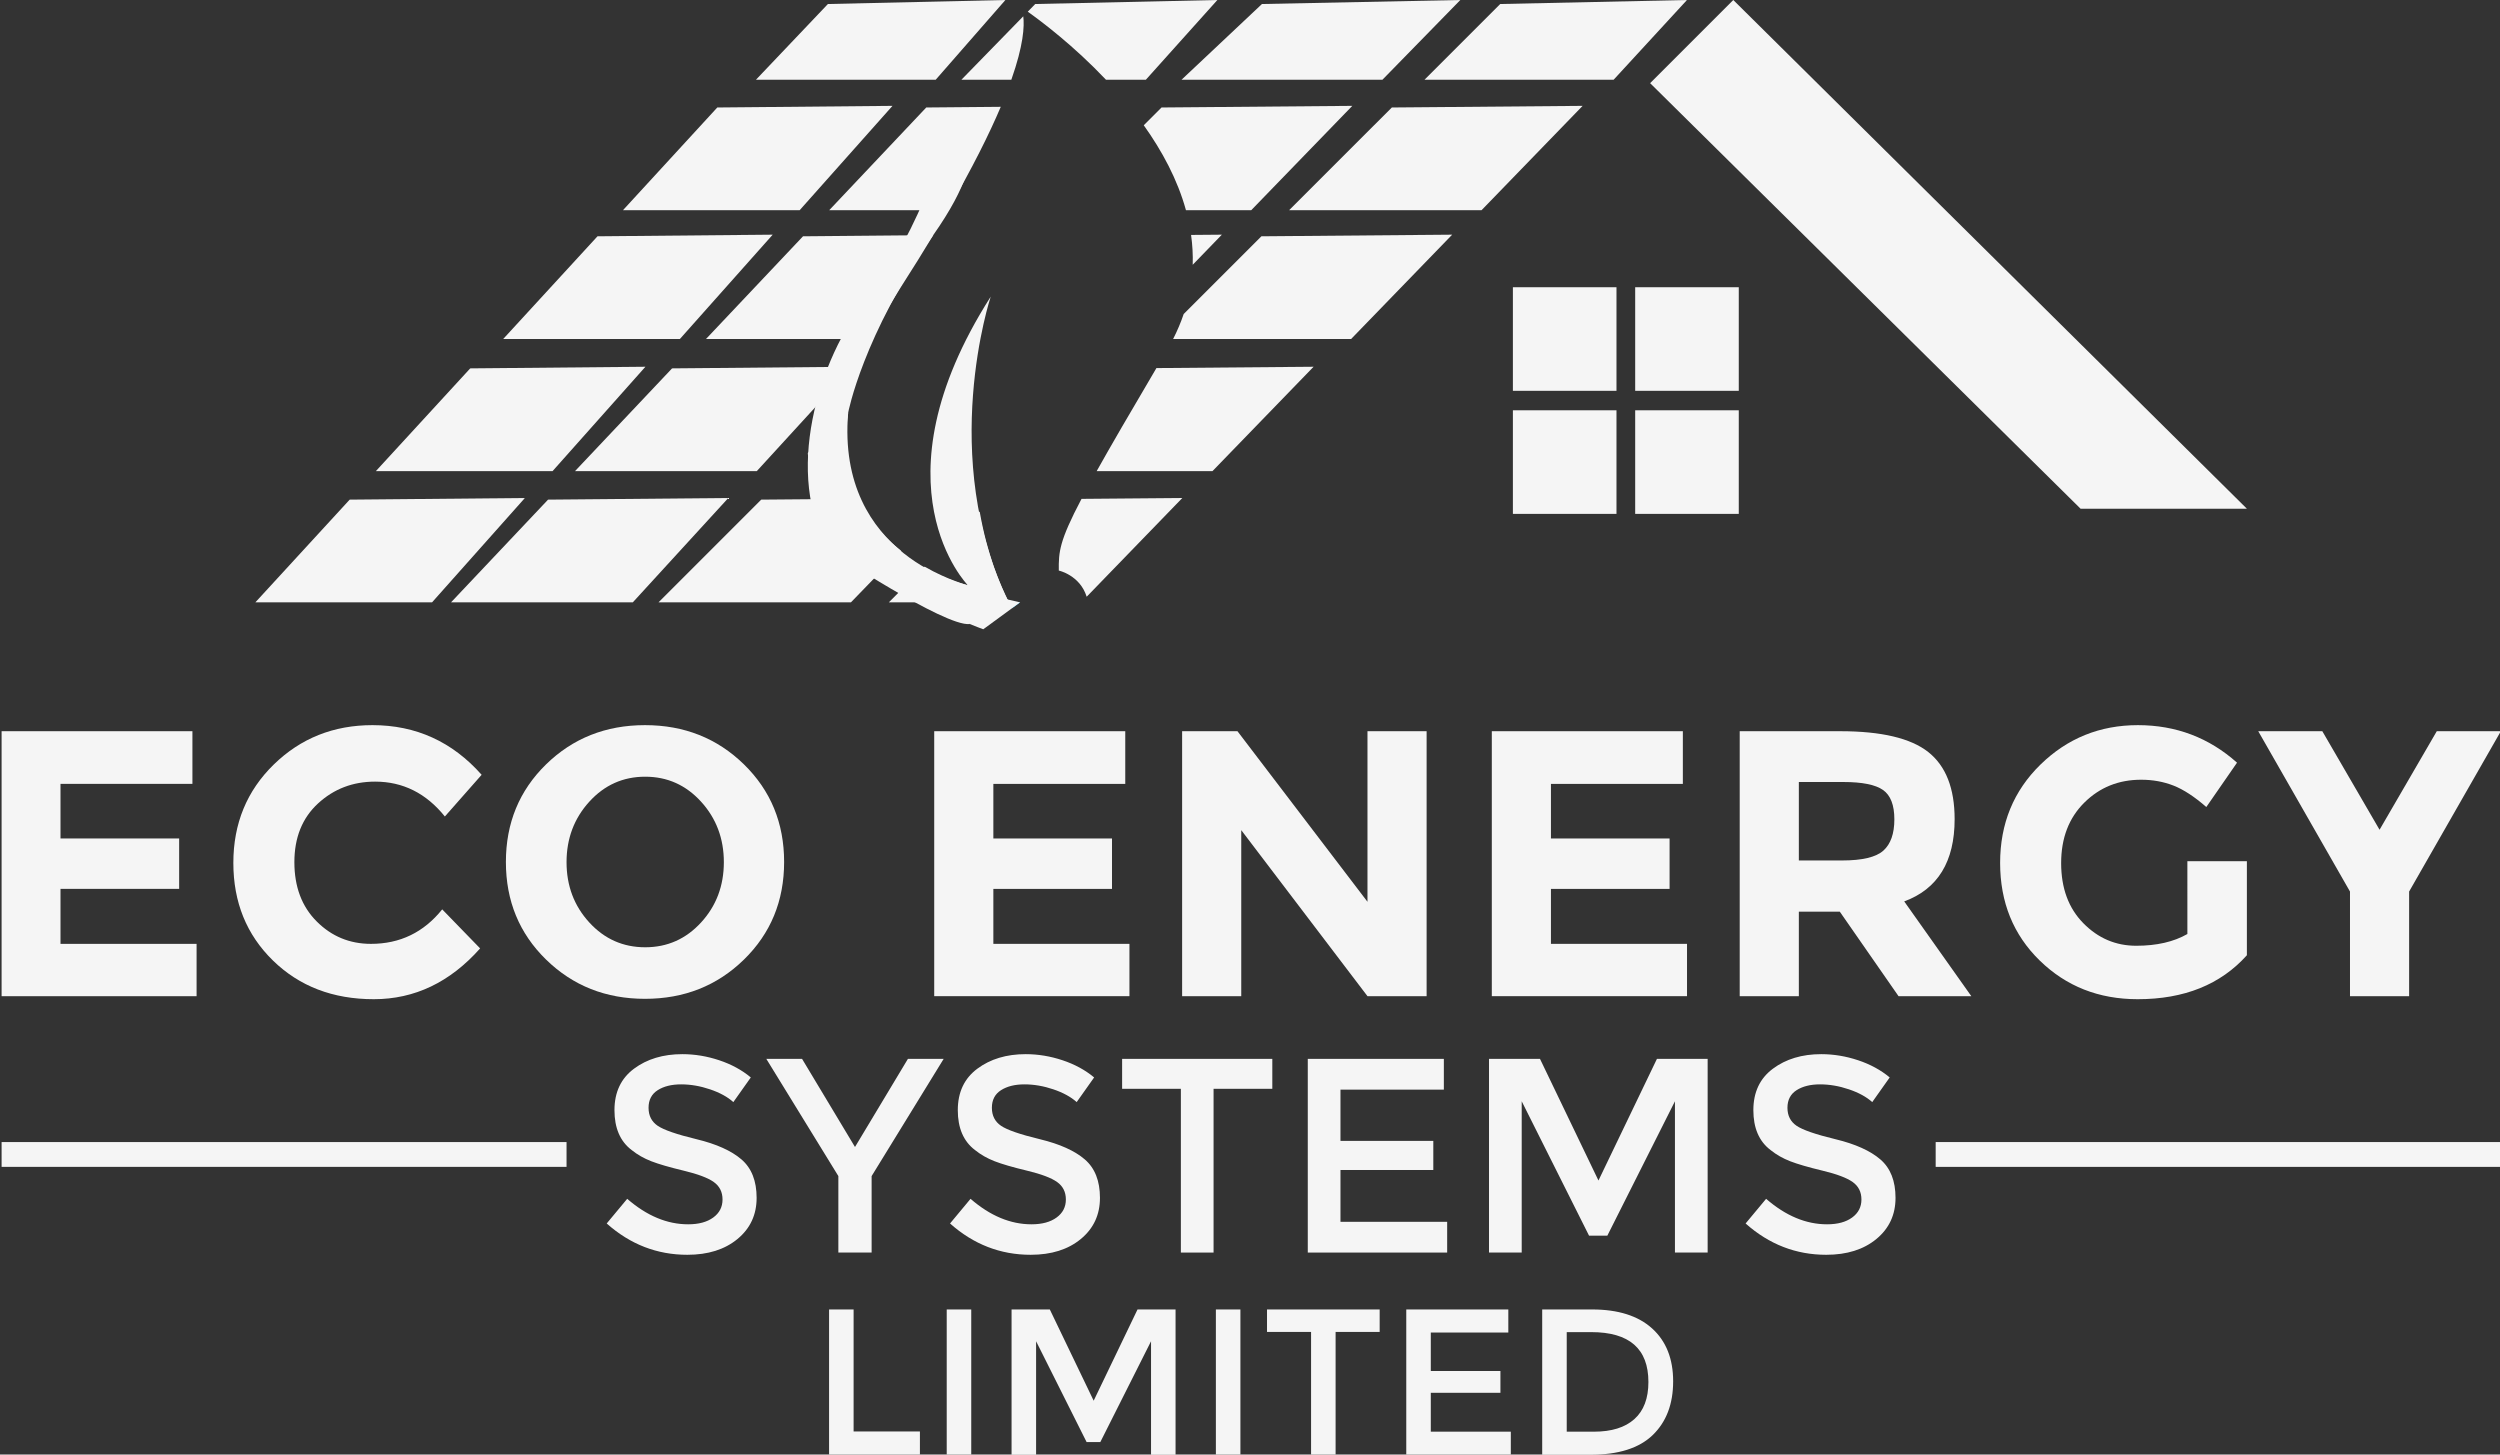
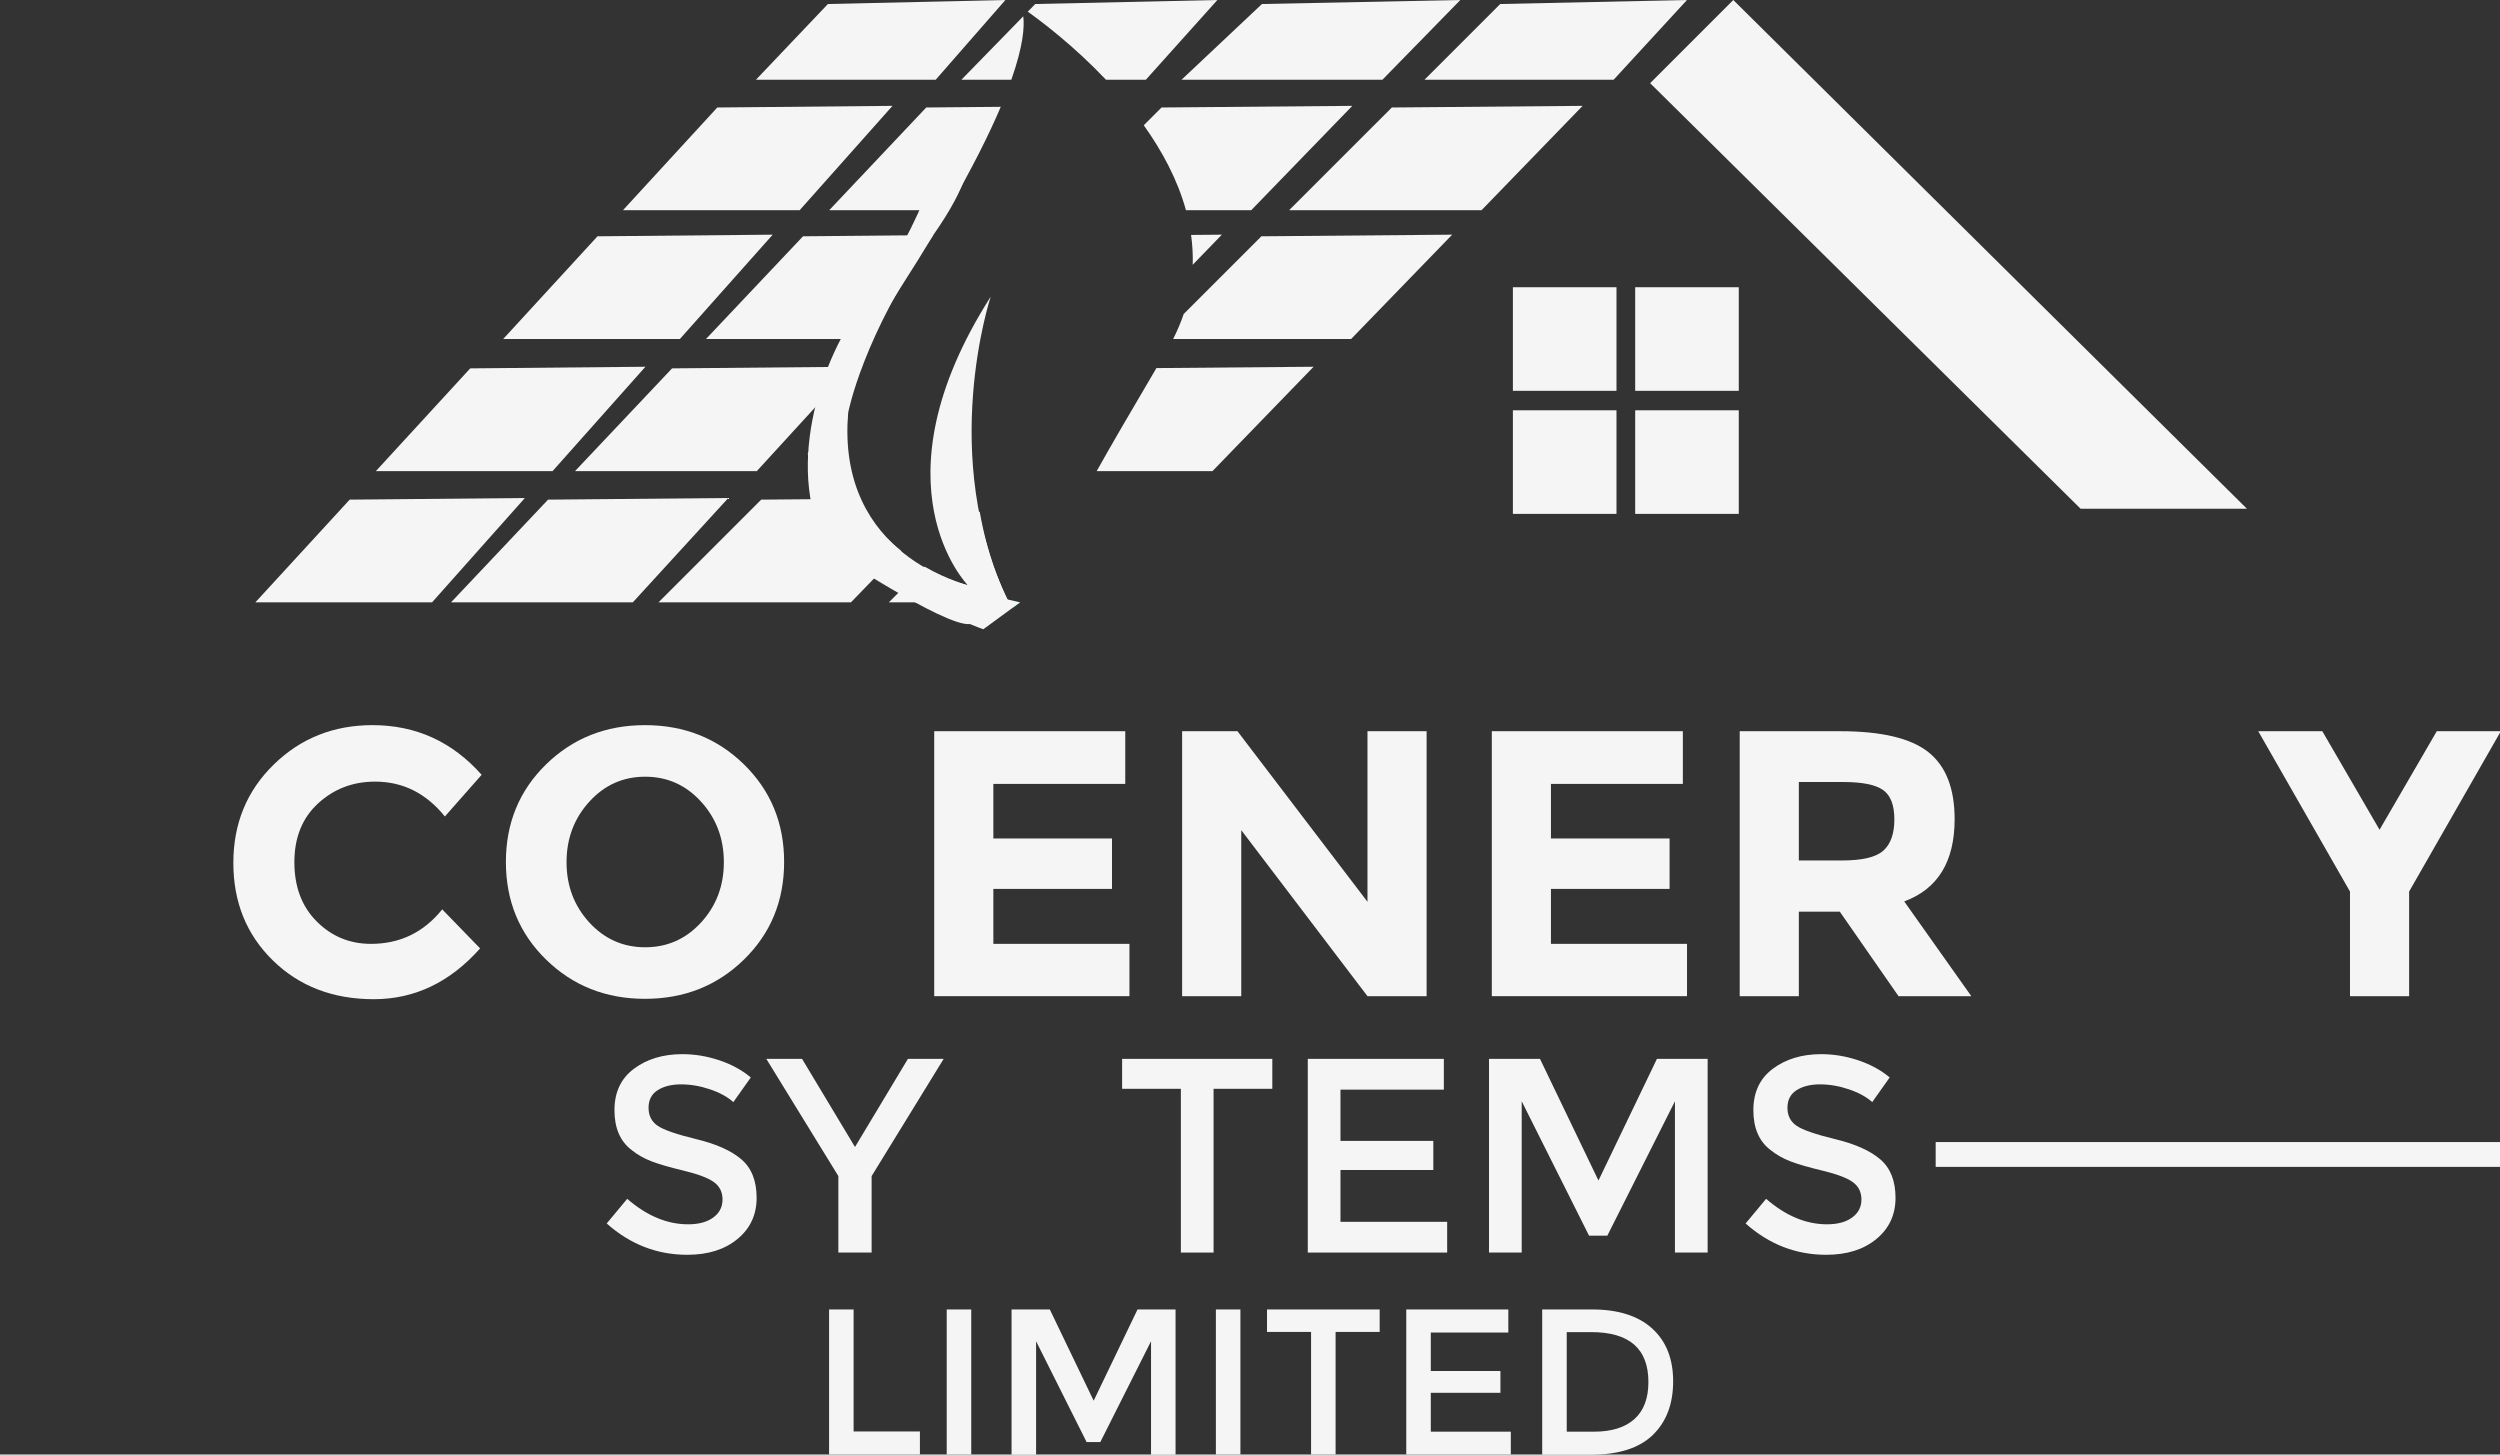
<svg xmlns="http://www.w3.org/2000/svg" xmlns:xlink="http://www.w3.org/1999/xlink" version="1.1" x="0px" y="0px" width="1320px" height="768px" viewBox="-0.725 0 1320 768" enable-background="new -0.725 0 1320 768" xml:space="preserve">
  <rect x="-0.725" y="0" width="1320" height="768" fill="#333333" stroke="none" />
  <defs>
</defs>
  <polygon fill="#F5F5F5" points="1185.629,268.602 1097.819,268.602 870.54,43.908 914.446,0.002 1185.629,268.602 " />
  <polygon fill="#F5F5F5" points="890,0.002 851.258,42.117 751.389,42.117 791.387,2.119 890,0.002 " />
  <polygon fill="#F5F5F5" points="770.331,0.002 729.181,42.117 623.11,42.117 665.591,2.119 770.331,0.002 " />
  <path fill="#F5F5F5" d="M545.884,2.118l-3.952,4.055c7.517,5.338,24.399,18.088,41.316,35.944h21.023L642.05,0L545.884,2.118  L545.884,2.118z" />
  <path fill="#F5F5F5" d="M506.883,42.117h26.371c6.396-18.14,6.973-28.213,6.302-33.508L506.883,42.117L506.883,42.117z" />
  <polygon fill="#F5F5F5" points="530.128,0.002 493.311,42.117 398.405,42.117 436.415,2.119 530.128,0.002 " />
  <polygon fill="#F5F5F5" points="834.901,55.892 781.522,110.992 679.931,110.992 734.171,56.753 834.901,55.892 " />
  <path fill="#F5F5F5" d="M618.676,179.006h93.97l53.38-55.1l-100.729,0.861L624.263,165.8  C622.783,170.173,620.932,174.581,618.676,179.006L618.676,179.006z" />
  <path fill="#F5F5F5" d="M578.324,248.743h61.144l53.377-55.102l-82.985,0.706C595.93,217.973,585.754,235.458,578.324,248.743  L578.324,248.743z" />
-   <path fill="#F5F5F5" d="M570.317,263.404c-11.727,22.281-12.122,27.981-11.993,37.856c0,0,11.148,2.41,14.714,13.818l50.502-52.13  L570.317,263.404L570.317,263.404z" />
  <path fill="#F5F5F5" d="M468.571,318.048h63.399c-4.821-9.35-11.468-25.329-15.428-47.971l-15.557,15.557  c2.393,7.559,5.458,15.359,9.314,23.374c0,0-10.417-2.677-22.867-9.823l-13.051,13.052L468.571,318.048L468.571,318.048z" />
  <path fill="#F5F5F5" d="M603.179,66.137c9.643,13.508,17.821,28.644,22.281,44.855h34.456l53.377-55.1l-100.73,0.861L603.179,66.137  L603.179,66.137z" />
  <path fill="#F5F5F5" d="M628.163,124.044c0.724,5.166,1.034,10.426,0.86,15.755l15.395-15.893L628.163,124.044L628.163,124.044z" />
  <path fill="#F5F5F5" d="M425.791,239.22c0.267,3.186,0.68,6.363,1.257,9.523h20.731c-1.988-8.997-2.437-19.234-0.671-30.839  L425.791,239.22L425.791,239.22z" />
  <path fill="#00A651" d="M501.933,262.948L495.622,263c0.284,1.799,0.603,3.624,0.964,5.467L501.933,262.948L501.933,262.948z" />
  <path fill="#F5F5F5" d="M346.964,318.048h101.59l13.629-14.068l12.794-13.206c-8.515-6.759-16.728-15.721-22.221-27.404  l-21.825,0.181l-29.728,0.258L346.964,318.048L346.964,318.048z" />
  <path fill="#F5F5F5" d="M437.095,110.992h62.686c12.966-22.436,21.858-40.344,27.902-54.592l-39.345,0.353L437.095,110.992  L437.095,110.992z" />
  <path fill="#F5F5F5" d="M372.025,179.006h87.592c4.063-8.635,9.161-17.804,15.411-27.55c6.232-9.711,11.881-18.803,16.994-27.309  l-18.708,0.164l-50.046,0.456L372.025,179.006L372.025,179.006z" />
  <polygon fill="#F5F5F5" points="449.297,193.642 398.867,248.743 302.887,248.743 354.131,194.503 449.297,193.642 " />
  <polygon fill="#F5F5F5" points="383.819,262.948 333.389,318.048 237.409,318.048 288.653,263.809 383.819,262.948 " />
  <polygon fill="#F5F5F5" points="470.508,55.892 421.489,110.992 328.195,110.992 378.005,56.753 470.508,55.892 " />
  <polygon fill="#F5F5F5" points="407.258,123.906 358.239,179.006 264.945,179.006 314.755,124.767 407.258,123.906 " />
  <polygon fill="#F5F5F5" points="340.055,193.642 291.036,248.743 197.742,248.743 247.551,194.503 340.055,193.642 " />
  <polygon fill="#F5F5F5" points="276.409,262.948 227.39,318.048 134.096,318.048 183.906,263.809 276.409,262.948 " />
  <path fill="#00AEEF" d="M537.877,318.048h-5.906c0.585,1.128,1.146,2.161,1.661,3.099L537.877,318.048L537.877,318.048z" />
  <path fill="#F5F5F5" d="M537.877,318.048l-4.245,3.099l-15.195,11.107c0,0-16.856-6.165-33.121-14.206  c-3.744-1.86-7.464-3.814-10.933-5.811c-4.692-2.712-8.937-5.51-12.2-8.257c-1.781-1.506-3.263-2.996-4.374-4.442" />
  <path fill="#F5F5F5" d="M497.843,97.217c-4.408,2.988-9.255,7.792-14.283,13.775" />
  <path fill="#F5F5F5" d="M426.17,218.911c1.042-8.566,3.185-17.012,6.414-25.114" />
  <path fill="#00A651" d="M430.931,263.551c0.318,0.929,0.654,1.859,1.007,2.781c0.561,1.472,0.904,2.272,0.904,2.272" />
  <path fill="#F5F5F5" d="M427.048,248.743c-0.577-3.16-0.99-6.337-1.257-9.522" />
  <path fill="#F5F5F5" d="M439.807,179.006c9.195-16.753,21.412-37.743,33.508-54.695" />
  <path fill="#F5F5F5" d="M522.38,156.622c0,0-28.17,84.803,9.591,161.426l-21.67-9.04C510.301,309.008,458.67,256.491,522.38,156.622  L522.38,156.622z" />
  <path fill="#F5F5F5" d="M510.301,309.008c0,0-69.59-14.9-63.192-91.104c0,0,7.671-40.711,44.914-93.757  c37.244-53.045,9.91-58.785,9.91-58.785s-16.86,57.97-44.124,91.26c-27.263,33.29-44.585,94.99-20.714,133.876  c0,0,61.084,40.546,74.167,38.992L510.301,309.008L510.301,309.008z" />
  <polygon fill="#F5F5F5" points="862.653,271.329 917.348,271.329 917.348,216.634 862.653,216.634 862.653,271.329 " />
  <polygon fill="#F5F5F5" points="798.083,271.329 852.778,271.329 852.778,216.634 798.083,216.634 798.083,271.329 " />
  <polygon fill="#F5F5F5" points="862.653,206.354 917.348,206.354 917.348,151.659 862.653,151.659 862.653,206.354 " />
  <g>
    <defs>
      <rect id="SVGID_2_" x="0.12" width="1319.599" height="768.105" />
    </defs>
    <clipPath id="SVGID_3_">
      <use xlink:href="#SVGID_2_" overflow="visible" />
    </clipPath>
    <polygon clip-path="url(#SVGID_3_)" fill="#F5F5F5" points="798.083,206.354 852.778,206.354 852.778,151.659 798.083,151.659    798.083,206.354  " />
-     <polygon clip-path="url(#SVGID_3_)" fill="#F5F5F5" points="100.872,386.079 100.872,413.898 31.222,413.898 31.222,442.719    93.867,442.719 93.867,469.338 31.222,469.338 31.222,498.357 103.073,498.357 103.073,525.979 0,525.979 0,386.079    100.872,386.079  " />
  </g>
  <path fill="#F5F5F5" d="M195.137,498.357c15.342,0,27.885-6.068,37.627-18.211l20.015,20.613  c-15.881,17.883-34.595,26.819-56.141,26.819c-21.55,0-39.297-6.806-53.238-20.414c-13.943-13.61-20.915-30.788-20.915-51.536  c0-20.747,7.106-38.059,21.315-51.938c14.211-13.875,31.588-20.815,52.137-20.815c22.948,0,42.162,8.741,57.642,26.219  l-19.414,22.017c-9.875-12.275-22.149-18.414-36.825-18.414c-11.743,0-21.785,3.838-30.122,11.509  c-8.34,7.674-12.509,18.013-12.509,31.022c0,13.008,3.934,23.45,11.809,31.321C174.388,494.425,183.929,498.357,195.137,498.357  L195.137,498.357z" />
  <path fill="#F5F5F5" d="M381.469,455.229c0-12.475-4.003-23.117-12.009-31.924c-8.005-8.806-17.847-13.209-29.521-13.209  c-11.677,0-21.515,4.403-29.521,13.209c-8.005,8.807-12.008,19.449-12.008,31.924c0,12.477,4.003,23.084,12.008,31.822  c8.006,8.74,17.844,13.109,29.521,13.109c11.675,0,21.517-4.369,29.521-13.109C377.466,478.313,381.469,467.705,381.469,455.229  L381.469,455.229z M392.076,506.664c-14.145,13.811-31.558,20.715-52.237,20.715c-20.683,0-38.096-6.904-52.237-20.715  c-14.144-13.809-21.215-30.987-21.215-51.536c0-20.546,7.071-37.728,21.215-51.537c14.142-13.81,31.555-20.715,52.237-20.715  c20.68,0,38.093,6.905,52.237,20.715c14.141,13.81,21.215,30.991,21.215,51.537C413.291,475.677,406.217,492.855,392.076,506.664  L392.076,506.664z" />
  <polygon fill="#F5F5F5" points="593.415,386.079 593.415,413.898 523.766,413.898 523.766,442.719 586.41,442.719 586.41,469.338   523.766,469.338 523.766,498.357 595.617,498.357 595.617,525.979 492.543,525.979 492.543,386.079 593.415,386.079 " />
  <polygon fill="#F5F5F5" points="721.304,386.079 752.526,386.079 752.526,525.979 721.304,525.979 654.657,438.316 654.657,525.979   623.435,525.979 623.435,386.079 652.656,386.079 721.304,476.143 721.304,386.079 " />
  <polygon fill="#F5F5F5" points="887.821,386.079 887.821,413.898 818.17,413.898 818.17,442.719 880.815,442.719 880.815,469.338   818.17,469.338 818.17,498.357 890.02,498.357 890.02,525.979 786.95,525.979 786.95,386.079 887.821,386.079 " />
  <path fill="#F5F5F5" d="M993.694,449.124c3.867-3.468,5.803-8.974,5.803-16.513c0-7.537-2-12.709-6.004-15.51  c-4.002-2.803-11.006-4.203-21.016-4.203h-23.416v41.43h22.816C982.551,454.328,989.823,452.595,993.694,449.124L993.694,449.124z   M1031.319,432.512c0,22.416-8.879,36.895-26.619,43.432l35.43,50.035h-38.43l-31.023-44.633h-21.615v44.633H917.84V386.079h53.037  c21.746,0,37.262,3.672,46.533,11.008C1026.68,404.426,1031.319,416.234,1031.319,432.512L1031.319,432.512z" />
-   <path fill="#F5F5F5" d="M1154.209,454.727h31.42v49.637c-13.879,15.479-33.09,23.216-57.639,23.216  c-20.551,0-37.801-6.806-51.74-20.414c-13.941-13.61-20.91-30.788-20.91-51.536c0-20.747,7.1-38.059,21.309-51.938  c14.211-13.875,31.352-20.815,51.441-20.815c20.08,0,37.52,6.604,52.33,19.815l-16.211,23.416  c-6.27-5.47-12.039-9.238-17.311-11.309c-5.27-2.066-10.979-3.102-17.109-3.102c-11.879,0-21.891,4.037-30.02,12.108  c-8.141,8.074-12.211,18.714-12.211,31.923s3.9,23.785,11.711,31.723c7.799,7.939,17.109,11.908,27.92,11.908  c10.801,0,19.811-2.067,27.02-6.205V454.727L1154.209,454.727z" />
  <polygon fill="#F5F5F5" points="1271.29,525.979 1240.069,525.979 1240.069,470.738 1191.629,386.079 1225.459,386.079   1255.68,438.115 1285.899,386.079 1319.719,386.079 1271.29,470.738 1271.29,525.979 " />
  <path fill="#F5F5F5" d="M358.9,572.544c-5.025,0-9.146,1.024-12.363,3.073c-3.219,2.048-4.829,5.146-4.829,9.291  c0,4.146,1.61,7.314,4.829,9.51c3.218,2.193,10.069,4.561,20.557,7.096c10.484,2.538,18.385,6.098,23.702,10.682  c5.315,4.586,7.974,11.338,7.974,20.264c0,8.925-3.364,16.168-10.095,21.727c-6.729,5.562-15.56,8.342-26.482,8.342  c-15.998,0-30.191-5.511-42.577-16.534l10.827-13.022c10.338,8.977,21.069,13.462,32.188,13.462c5.56,0,9.972-1.193,13.241-3.586  c3.267-2.389,4.901-5.559,4.901-9.51c0-3.95-1.536-7.022-4.608-9.217c-3.072-2.195-8.365-4.194-15.875-5.999  c-7.512-1.805-13.218-3.463-17.118-4.975c-3.903-1.513-7.366-3.486-10.389-5.927c-6.049-4.583-9.071-11.606-9.071-21.067  s3.438-16.754,10.315-21.875c6.877-5.121,15.386-7.682,25.531-7.682c6.533,0,13.021,1.075,19.459,3.219  c6.438,2.147,11.998,5.172,16.681,9.072l-9.219,13.021c-3.024-2.729-7.12-4.975-12.289-6.73  C369.019,573.422,363.923,572.544,358.9,572.544L358.9,572.544z" />
  <polygon fill="#F5F5F5" points="459.489,661.355 441.931,661.355 441.931,620.975 403.89,559.084 422.764,559.084 450.71,605.611   478.656,559.084 497.53,559.084 459.489,620.975 459.489,661.355 " />
-   <path fill="#F5F5F5" d="M540.181,572.544c-5.024,0-9.145,1.024-12.363,3.073c-3.219,2.048-4.828,5.146-4.828,9.291  c0,4.146,1.609,7.314,4.828,9.51c3.219,2.193,10.07,4.561,20.558,7.096c10.484,2.538,18.385,6.098,23.702,10.682  c5.314,4.586,7.974,11.338,7.974,20.264c0,8.925-3.365,16.168-10.095,21.727c-6.73,5.562-15.561,8.342-26.483,8.342  c-15.998,0-30.19-5.511-42.577-16.534l10.827-13.022c10.339,8.977,21.07,13.462,32.189,13.462c5.56,0,9.973-1.193,13.241-3.586  c3.267-2.389,4.901-5.559,4.901-9.51c0-3.95-1.537-7.022-4.608-9.217c-3.072-2.195-8.365-4.194-15.875-5.999  c-7.513-1.805-13.219-3.463-17.118-4.975c-3.903-1.513-7.366-3.486-10.39-5.927c-6.049-4.583-9.07-11.606-9.07-21.067  s3.438-16.754,10.314-21.875s15.387-7.682,25.532-7.682c6.533,0,13.021,1.075,19.459,3.219c6.438,2.147,11.998,5.172,16.68,9.072  l-9.218,13.021c-3.023-2.729-7.121-4.975-12.29-6.73C550.3,573.422,545.204,572.544,540.181,572.544L540.181,572.544z" />
  <polygon fill="#F5F5F5" points="640.038,574.886 640.038,661.355 622.772,661.355 622.772,574.886 591.755,574.886 591.755,559.084   671.056,559.084 671.056,574.886 640.038,574.886 " />
  <polygon fill="#F5F5F5" points="761.624,559.084 761.624,575.324 707.048,575.324 707.048,602.393 756.061,602.393 756.061,617.755   707.048,617.755 707.048,645.116 763.377,645.116 763.377,661.355 689.783,661.355 689.783,559.084 761.624,559.084 " />
  <polygon fill="#F5F5F5" points="802.735,661.355 785.469,661.355 785.469,559.084 812.391,559.084 843.262,623.314 874.135,559.084   900.911,559.084 900.911,661.355 883.645,661.355 883.645,581.47 847.946,652.431 838.29,652.431 802.735,581.47 802.735,661.355   " />
  <g>
    <defs>
      <rect id="SVGID_1_" x="0.12" width="1319.599" height="768.105" />
    </defs>
    <clipPath id="SVGID_4_">
      <use xlink:href="#SVGID_1_" overflow="visible" />
    </clipPath>
    <path clip-path="url(#SVGID_4_)" fill="#F5F5F5" d="M960.239,572.544c-5.025,0-9.145,1.024-12.363,3.073   c-3.219,2.048-4.828,5.146-4.828,9.291c0,4.146,1.609,7.314,4.828,9.51c3.219,2.193,10.07,4.561,20.557,7.096   c10.484,2.538,18.385,6.098,23.703,10.682c5.314,4.586,7.975,11.338,7.975,20.264c0,8.925-3.365,16.168-10.098,21.727   c-6.729,5.562-15.559,8.342-26.48,8.342c-16,0-30.191-5.511-42.578-16.534l10.828-13.022c10.338,8.977,21.068,13.462,32.188,13.462   c5.561,0,9.973-1.193,13.242-3.586c3.266-2.389,4.9-5.559,4.9-9.51c0-3.95-1.535-7.022-4.609-9.217   c-3.072-2.195-8.363-4.194-15.875-5.999s-13.217-3.463-17.117-4.975c-3.902-1.513-7.367-3.486-10.389-5.927   c-6.049-4.583-9.072-11.606-9.072-21.067s3.439-16.754,10.316-21.875s15.385-7.682,25.531-7.682c6.533,0,13.021,1.075,19.459,3.219   c6.438,2.147,11.998,5.172,16.68,9.072l-9.217,13.021c-3.025-2.729-7.121-4.975-12.291-6.73   C970.356,573.422,965.26,572.544,960.239,572.544L960.239,572.544z" />
-     <polygon clip-path="url(#SVGID_4_)" fill="#F5F5F5" points="298.41,616.113 0,616.113 0,603.009 298.41,603.009 298.41,616.113     " />
  </g>
  <polygon fill="#F5F5F5" points="1319.719,616.113 1021.309,616.113 1021.309,603.009 1319.719,603.009 1319.719,616.113 " />
  <polygon fill="#F5F5F5" points="437.028,768.105 437.028,691.394 449.978,691.394 449.978,755.814 484.987,755.814 484.987,768.105   437.028,768.105 " />
  <polygon fill="#F5F5F5" points="499.143,691.394 512.093,691.394 512.093,768.105 499.143,768.105 499.143,691.394 " />
  <polygon fill="#F5F5F5" points="546.333,768.105 533.383,768.105 533.383,691.394 553.576,691.394 576.733,739.573 599.888,691.394   619.972,691.394 619.972,768.105 607.021,768.105 607.021,708.185 580.244,761.412 573.001,761.412 546.333,708.185   546.333,768.105 " />
  <polygon fill="#F5F5F5" points="641.26,691.394 654.211,691.394 654.211,768.105 641.26,768.105 641.26,691.394 " />
  <polygon fill="#F5F5F5" points="704.472,703.247 704.472,768.105 691.523,768.105 691.523,703.247 668.257,703.247 668.257,691.394   727.74,691.394 727.74,703.247 704.472,703.247 " />
  <polygon fill="#F5F5F5" points="795.67,691.394 795.67,703.576 754.733,703.576 754.733,723.879 791.499,723.879 791.499,735.402   754.733,735.402 754.733,755.925 796.987,755.925 796.987,768.105 741.785,768.105 741.785,691.394 795.67,691.394 " />
  <path fill="#F5F5F5" d="M869.635,729.695c0-17.559-10.059-26.339-30.178-26.339h-12.951v52.568h14.377  c9.291,0,16.408-2.212,21.346-6.64C867.168,744.859,869.635,738.33,869.635,729.695L869.635,729.695z M871.612,701.436  c7.389,6.695,11.084,16.006,11.084,27.931c0,11.927-3.584,21.363-10.756,28.314c-7.17,6.952-18.145,10.425-32.922,10.425h-25.461  v-76.712h26.338C853.651,691.394,864.221,694.742,871.612,701.436L871.612,701.436z" />
</svg>